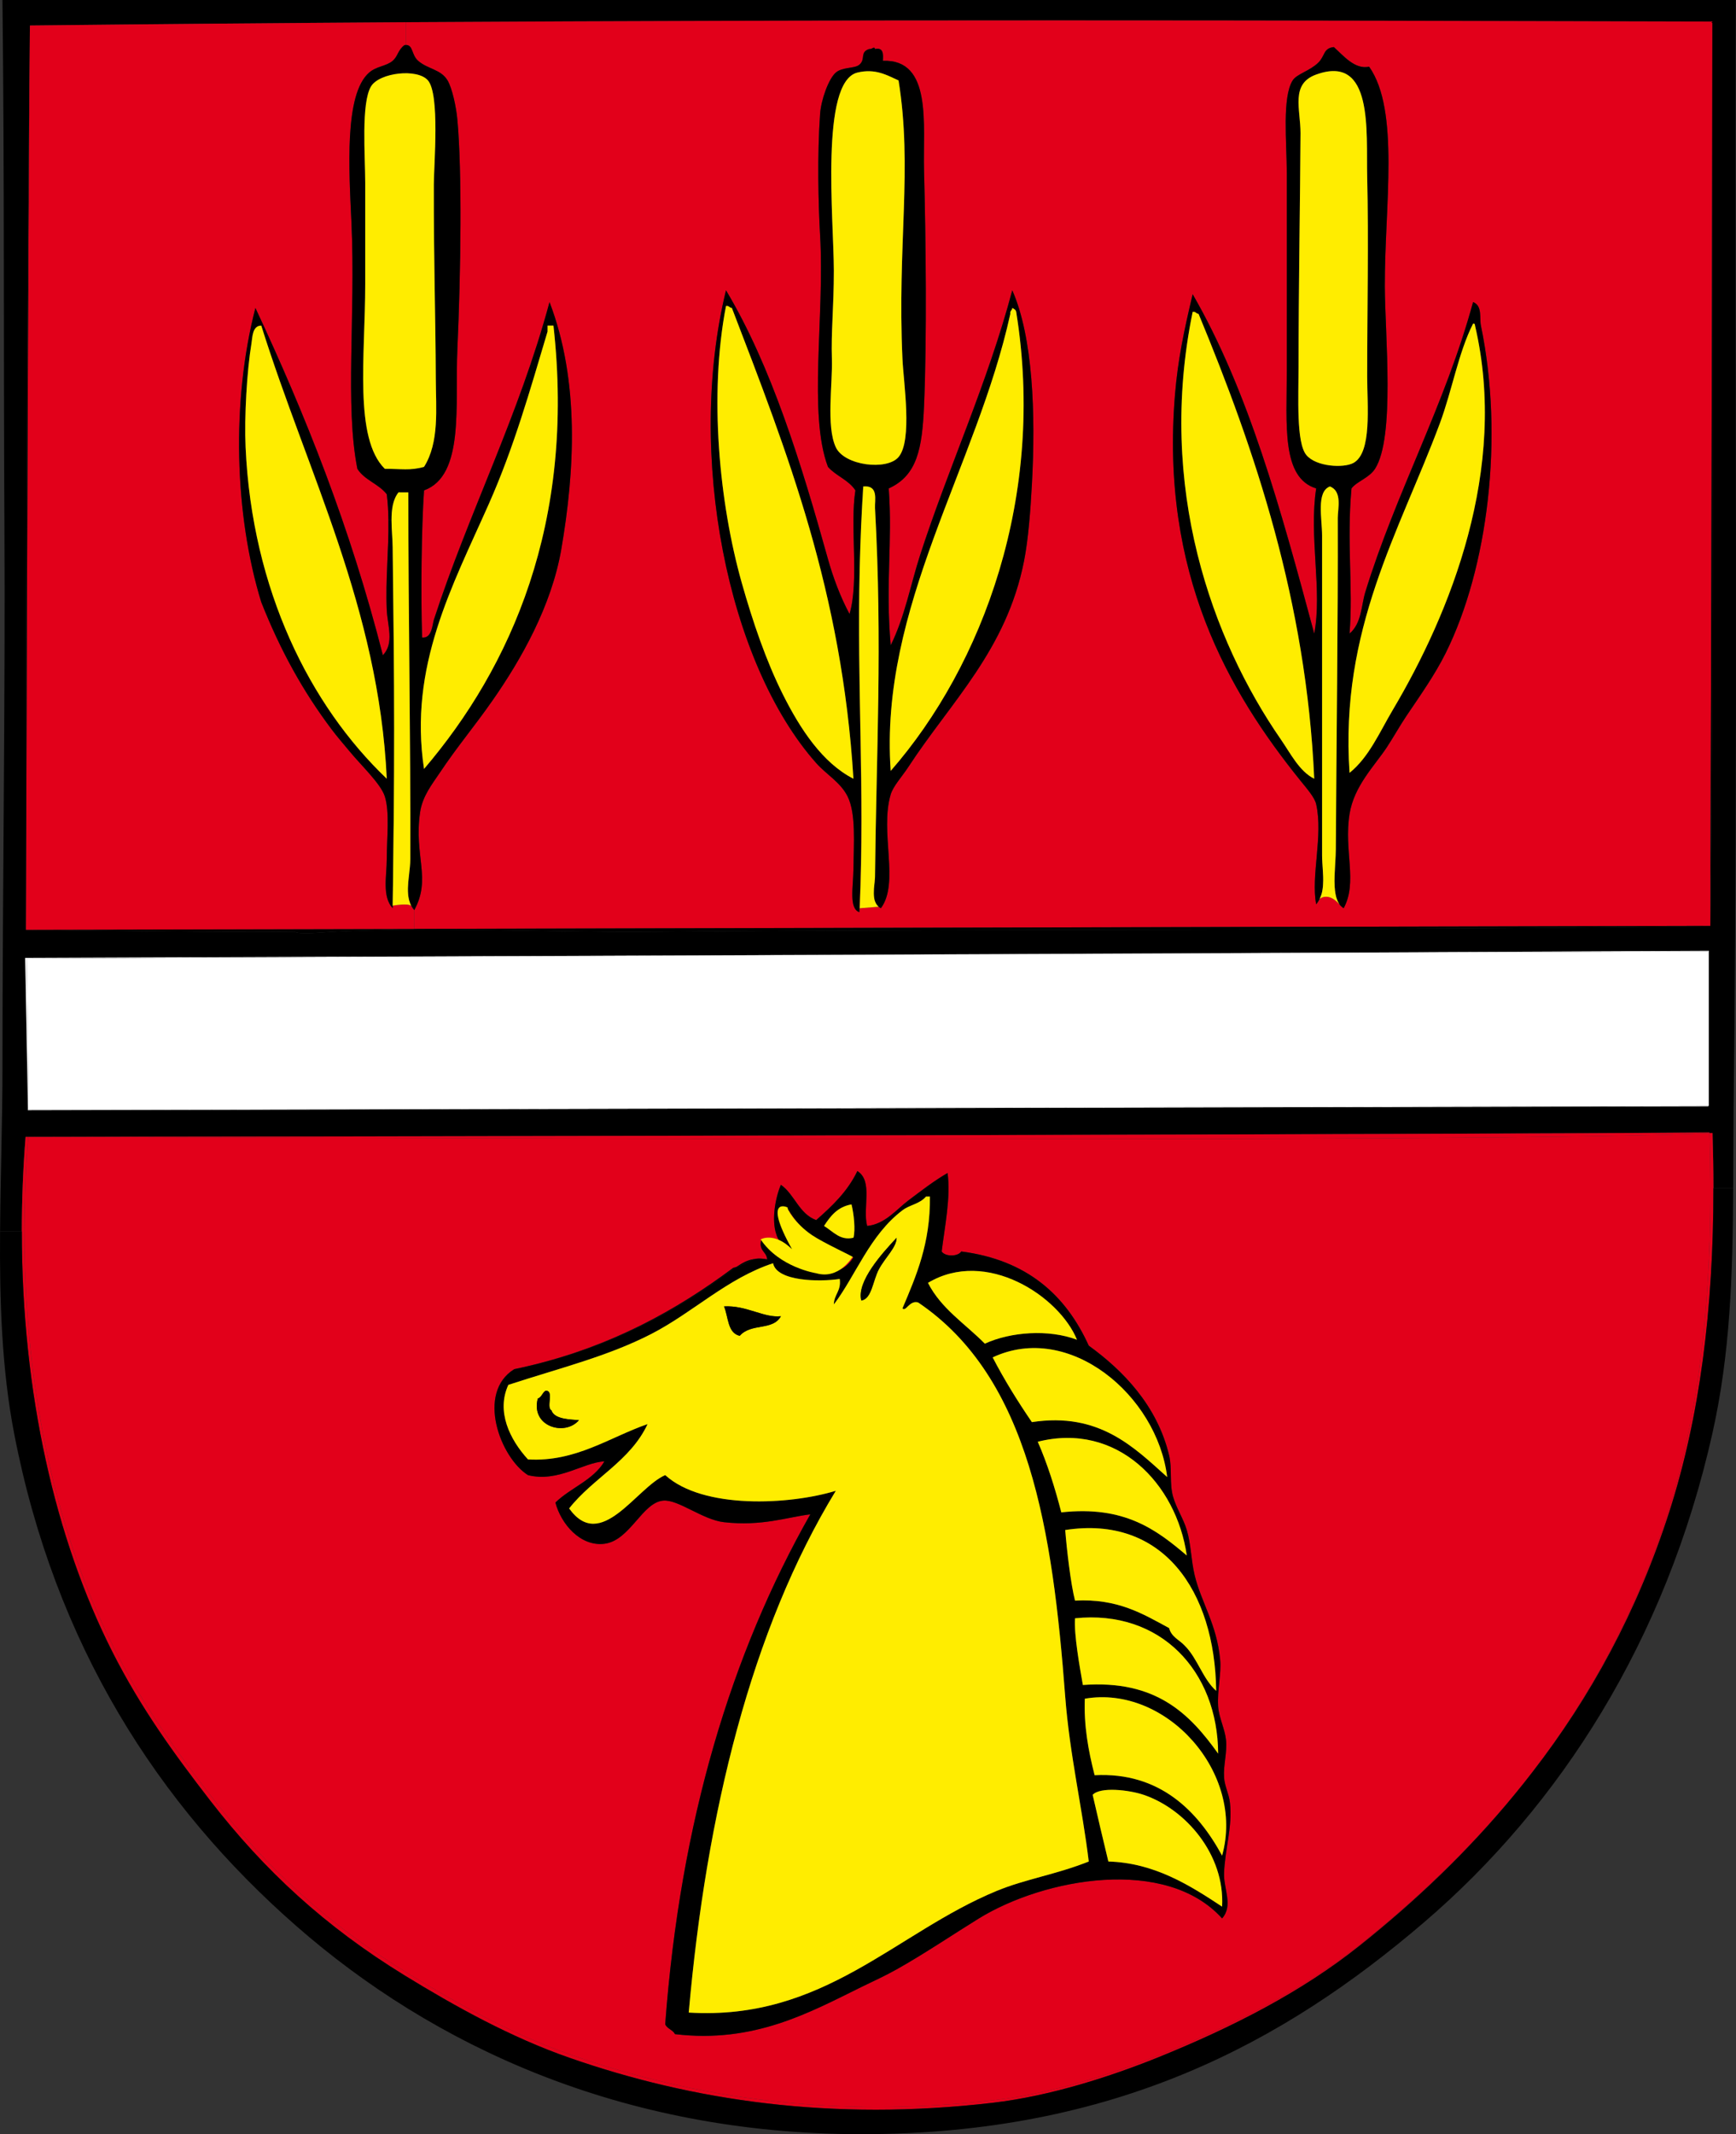
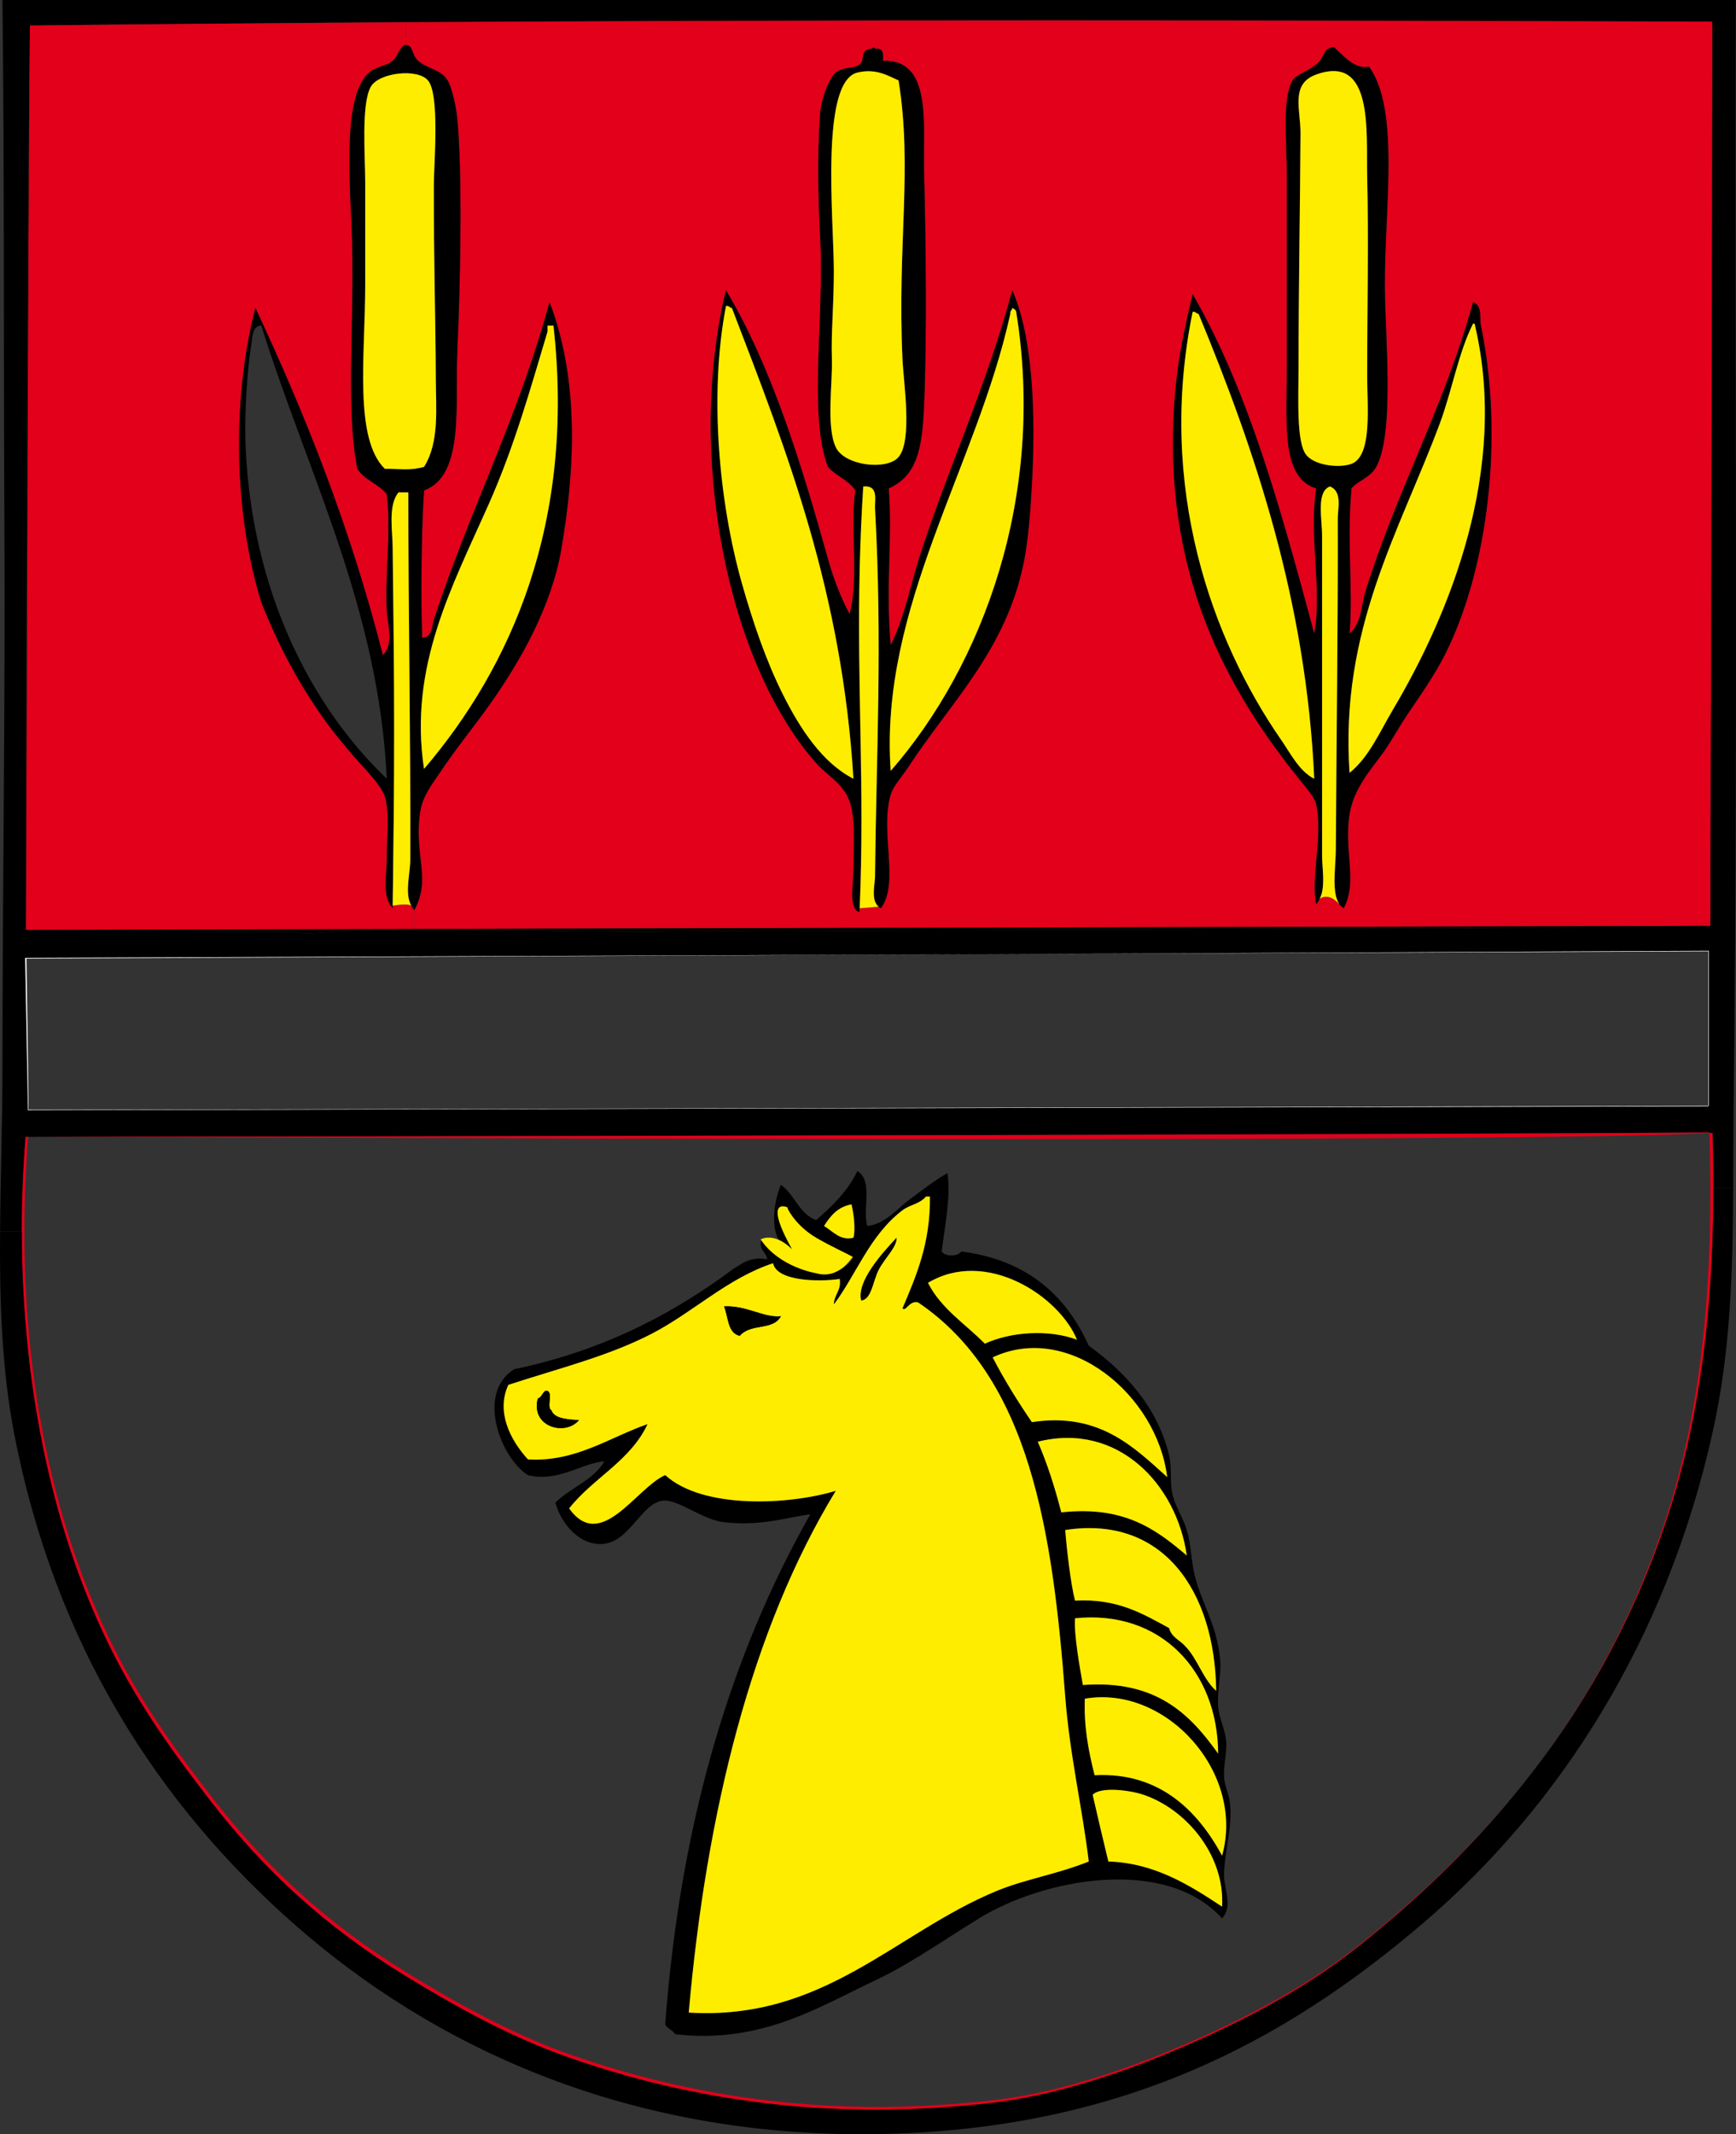
<svg xmlns="http://www.w3.org/2000/svg" version="1.1" id="Ebene_1" x="0px" y="0px" width="424.967px" height="522.243px" viewBox="-105.988 -130.312 424.967 522.243" enable-background="new -105.988 -130.312 424.967 522.243" xml:space="preserve">
  <rect x="-105.988" y="-130.312" width="424.967" height="522.243" fill="#333333" stroke="none" />
  <g id="Ebene_1_1_">
    <g>
      <g id="XMLID_1_">
        <g>
          <path d="M312.695,96.25c0.879-68.319,0.48-152.04,0.48-221.279c-107.543-0.32-214.822-0.48-319.822,0.159      c-30.9,0.2-61.58,0.461-92.02,0.801c-0.021,2.279-0.041,4.58-0.061,6.88c-0.02,2.44-0.041,4.88-0.061,7.319      c-0.58,67.301-1.08,140.641-0.84,207.08c16.5,0.2,50.84,0.7,65.76,0.48c1.18,0.76,6.461,0.16,9.6,0      c24.861-1.34,53.4,0.24,78.24,0C140.874,96.89,229.675,97.53,312.695,96.25z M-105.966,170.99      c0.08-13.363,0.58-26.762,0.58-39.702c0-43.939,0.721-91.02,0.48-132.96c-0.24-43.06,0.02-84.04-0.48-128.64      c141.439,0,282.879,0,424.32,0c-0.24,90.66,0.5,185.22-0.48,265.438c-0.121,8.84-0.1,17.26-0.16,25.34l-4.84-0.039      c0-4.422-0.08-8.922-0.221-13.5c-0.238,0.02-0.5,0.02-0.76,0.039c0-0.059,0-0.102,0-0.16      c-48.439,0.461-365.52,1.08-411.439,1.08c-0.039,0-0.08,0-0.119,0c-0.221,0-0.441,0-0.641,0      c-0.619,7.84-0.92,15.561-0.92,23.123L-105.966,170.99z M312.333,102.35l-179.139,0.84l-233.02,0.9l0.68,37.278l411.359-0.957      v-0.141c0.08,0,0.121,0,0.121,0V102.35H312.333z" />
          <path fill="#FFFFFF" d="M312.212,140.41l-411.359,0.959l-0.68-37.278l233.02-0.9l-232.699,1.08c0,0,0.58,36.8,0.479,36.958      c-0.119,0.141,403.203-0.941,411.24-0.957V140.41z" />
-           <path fill="#FFFFFF" d="M312.212,140.271c-8.039,0.02-411.359,1.098-411.24,0.957c0.102-0.158-0.479-36.958-0.479-36.958      l232.699-1.08l179.02-0.7V140.271z" />
          <path fill="#FFFFFF" d="M133.195,103.19l179.139-0.84v37.921c0,0-0.041,0-0.121,0V102.49L133.195,103.19z" />
          <path fill="#E2001A" d="M313.454,160.431c0,29.797-3.34,55.898-10.779,79.139c-7.863,24.5-19.32,45.439-33.5,63.717      c13.92-18.117,25.199-38.84,32.957-63.039c8.521-26.641,11.461-57.861,10.34-93.281c0.26-0.02,0.521-0.02,0.76-0.039      C313.374,151.509,313.454,156.009,313.454,160.431z" />
-           <path fill="#E2001A" d="M-98.966,147.89c43.279,0,360.08,1.701,411.439-0.92c1.123,35.42-1.818,66.641-10.34,93.281      c-7.76,24.199-19.039,44.922-32.957,63.039c-1.461,1.902-2.961,3.783-4.48,5.623c-11.121,13.42-23.721,25.377-37.381,36.26      c-14.059,11.199-30.92,19.879-49.439,27.359c-11.18,4.5-26.02,9.381-40.32,11.043c-39.379,4.58-73.5-0.5-103.68-11.043      c-14.219-4.957-27.84-12.5-40.32-20.16c-19.34-11.877-34.24-25.578-47.52-42.717c-8.82-11.4-17-22.639-24-36.479      c-16.5-32.623-24.98-76.223-21.119-125.283C-99.046,147.89-99.005,147.89-98.966,147.89z M84.433,172.669      c0.279,0.58,0.641,1.08,1.1,1.52c0.121,0.102,0.24,0.221,0.359,0.301c0.24,0.199,0.5,0.359,0.801,0.5      c0.16,0.102,0.34,0.16,0.52,0.219c0.18,0.078,0.381,0.141,0.58,0.18c0.08,0.021,0.18,0.043,0.26,0.059      c-0.16-3.297-2.898-7.16-0.959-9.598c3.4,5.68,9.561,10.219,15.84,11.52c-5.16,8.52-19.301,0.918-22.561-4.32      c-0.039,0.18-0.08,0.361-0.1,0.521c-0.08,0.479-0.061,0.861,0.02,1.18c0.24,1.041,1.061,1.5,1.381,2.439      c0.08,0.201,0.119,0.422,0.139,0.66c-0.139-0.02-0.279-0.041-0.398-0.059c-0.221-0.041-0.4-0.061-0.602-0.082      c-0.699-0.078-1.238-0.078-1.699,0c-0.02-0.02-0.061,0-0.1,0.021c-2.02,0.201-3.359,1.102-4.68,1.943      c-0.24,0.098-0.521,0.18-0.82,0.258c-14,10.459-29.9,19.16-49.621,23.9c-1.318,0.32-2.639,0.619-4,0.898      c-9.34,5.799-3.42,21.639,3.361,25.922c7.379,1.861,13.539-3.123,18.719-3.361c-2.74,4.621-8.279,6.439-12,10.078      c1.381,5.223,6.102,10.82,12,10.082c6.281-0.781,9.24-10.121,14.4-10.561c3.68-0.318,9.641,4.701,14.881,5.283      c9.32,1.039,15.4-1.223,21.119-1.922c-19.34,34.102-31.82,75.059-35.52,124.799c0.5,1.102,1.859,1.34,2.4,2.4      c19.359,2.32,33.059-5.359,45.6-11.52c3.6-1.762,5.5-2.582,8.641-4.32c6.719-3.762,14.379-8.922,20.16-12.48      c16.121-9.9,45.781-15.24,59.521,0c2.779-3.121,0.34-7.32,0.479-11.039c0.238-6.203,2.1-11.32,1.441-17.283      c-0.24-2.182-1.301-4-1.441-6.238c-0.182-3.021,0.799-6.08,0.479-9.123c-0.279-2.699-1.74-5.457-1.92-8.16      c-0.26-4.18,0.82-7.957,0.48-11.52c-0.801-8.6-4.68-14.078-6.24-20.641c-0.9-3.797-0.859-7.457-1.92-11.039      c-0.82-2.76-2.561-5.34-3.359-8.16c-0.922-3.238-0.203-6.84-0.961-10.078c-2.92-12.262-11.34-20.84-19.68-26.883      c-5.641-12.438-15.18-20.977-31.201-23.039c-0.84,1.299-3.959,1.299-4.799,0c0.719-5.918,2.26-13.301,1.439-19.201      c-3.479,2.021-6.479,4.381-9.6,6.721c-2.9,2.18-5.66,5.779-10.08,6.238c-1.18-4.359,1.52-11-2.4-13.439      c-2.379,4.979-6.16,8.559-10.08,12c-4.219-1.541-5.26-6.26-8.639-8.639c-1.32,3.059-2.381,8.559-1.08,12.238      C84.195,172.13,84.312,172.41,84.433,172.669z" />
          <path fill="#E2001A" d="M312.472,146.81c0,0.059,0,0.102,0,0.16c-51.359,2.621-368.16,0.92-411.439,0.92      C-53.046,147.89,264.034,147.271,312.472,146.81z" />
          <path fill="#E2001A" d="M-6.987,353.05c-19.34-11.877-34.24-25.58-47.52-42.719c-8.82-11.4-17-22.639-24-36.479      c-13.861-27.402-22.141-63.043-22.141-102.84c0-7.563,0.301-15.283,0.92-23.123c0.199,0,0.42,0,0.641,0      c-3.861,49.061,4.619,92.66,21.119,125.283c7,13.84,15.18,25.078,24,36.479c13.279,17.139,28.18,30.84,47.52,42.717      c12.48,7.66,26.102,15.203,40.32,20.16c30.18,10.543,64.301,15.623,103.68,11.043c14.301-1.66,29.141-6.543,40.32-11.043      c18.52-7.479,35.379-16.16,49.439-27.359c13.66-10.879,26.262-22.84,37.381-36.26c-11.24,13.701-24.02,25.861-37.92,36.939      c-14.061,11.201-30.92,19.879-49.441,27.359c-11.182,4.5-26.021,9.383-40.318,11.043c-39.381,4.58-73.5-0.5-103.68-11.043      C19.115,368.25,5.495,360.708-6.987,353.05z" />
          <path d="M-100.647,171.009c0,39.799,8.279,75.441,22.141,102.84c7,13.84,15.18,25.082,24,36.48      c13.279,17.139,28.18,30.84,47.52,42.719c12.48,7.66,26.1,15.201,40.32,20.16c30.18,10.541,64.299,15.621,103.68,11.041      c14.297-1.658,29.137-6.541,40.318-11.041c18.521-7.48,35.379-16.16,49.441-27.359c13.9-11.082,26.68-23.242,37.92-36.941      c1.52-1.84,3.02-3.719,4.48-5.621c14.18-18.281,25.637-39.219,33.5-63.719c7.439-23.24,10.779-49.342,10.779-79.141l4.84,0.041      c-0.119,21.283-0.699,40.459-5.119,60.102c-11.342,50.479-37.203,90.959-70.561,119.521      c-34.381,29.438-75.621,51.84-137.76,51.84c-58.859,0-105.08-21.861-138.24-50.881c-33.881-29.619-59.141-68.92-69.119-120.479      c-3.061-15.781-3.602-32.641-3.461-49.58L-100.647,171.009z" />
          <path fill="#E2001A" d="M312.695,96.25l-317.26,0.74l-0.02-4.58c4.26-7.76-0.141-13.26,1.439-24      c0.58-3.899,2.959-6.859,4.801-9.6c4.398-6.58,8.379-11.2,12.959-17.76c6.939-9.94,14.4-23.04,16.801-36.96      c3.279-19.061,4.539-41.08-2.881-60.48c-7.48,27.8-19.76,51.48-28.32,77.76c-0.34,1.061-0.439,4.62-2.879,4.32      c-0.32-10.82-0.16-26.7,0.479-36c9.98-3.62,7.541-20.9,8.16-34.561c0.861-18.899,1.16-43.68,0-56.159      c-0.279-3.061-1.238-7.62-2.398-9.601c-1.621-2.74-4.881-2.76-7.201-4.8c-1.66-1.44-1.199-3.88-2.98-3.88l-0.039-5.561      c105-0.64,212.279-0.479,319.822-0.159C313.175-55.791,312.695,96.25,312.695,96.25z M216.212-10.791      c-1.82,11.761,1.541,25.04-0.48,35.521c-8.26-30.68-16.119-59.42-29.76-83.04c-2.119,8.92-3.619,16.02-4.318,24.48      c-3.66,43.96,13.219,72.88,30.719,94.56c1.68,2.08,3.48,4.12,3.84,5.76c1.74,7.681-1.32,17.48,0,24.48      c0.34-0.4,0.6-0.82,0.82-1.28c0,0,0,0,0.02-0.02c0.26-0.221,2.24-1.721,4.961,1.439c0.02,0.04,0.059,0.08,0.1,0.12      c0.08,0.1,0.18,0.2,0.279,0.28c0.16,0.18,0.34,0.3,0.543,0.42c3.479-6.38,0-14.061,1.439-23.04c1.1-6.86,6.08-11.74,9.121-16.32      c1.719-2.62,3.16-5.24,4.799-7.68c3.24-4.82,6.939-10,9.6-15.36c10.361-20.78,14.32-52.78,8.641-80.16      c-0.379-1.819,0.42-4.88-1.92-5.76c-6.801,25.04-18.939,46.72-26.4,71.04c-0.98,3.22-0.84,7.54-3.84,10.08      c0.92-11.32-0.74-22.18,0.48-35.521c1.26-1.699,4.299-2.539,5.76-4.8c4.939-7.68,2.439-32.76,2.4-44.64      c-0.061-19.66,3.717-43.021-3.84-53.76c-3.543,0.76-6.342-2.761-8.641-4.801c-2.641,0.28-2.1,2.16-3.84,3.841      c-2.121,2.04-5.24,2.739-6.24,4.319c-2.6,4.101-1.459,15.08-1.439,22.561c0.02,15.3,0,31.12,0,48.479      C209.015-26.37,207.654-13.41,216.212-10.791z M104.374,92.79c1.32-30.119-0.639-54.279,0.1-84.3      c-0.719,29.76,1.262,53.62,0,83.46l4.623-0.38c0.02,0.021,0.059,0.04,0.08,0.061c0.137,0.119,0.318,0.22,0.479,0.3      c4.621-6.24-0.342-18.62,2.398-27.84c0.602-2.021,2.76-4.341,4.32-6.721c10.42-15.96,24.02-28.62,28.32-50.399      c1.041-5.24,1.58-12.4,1.92-18.721c0.959-17.399,0.24-36.12-4.801-47.52c-6.078,22.86-15.637,43.38-22.559,64.8      c-2.361,7.3-3.701,14.96-7.201,22.08c-1.318-15.12,0.48-25.1-0.479-38.4c6.979-3.159,8.18-9.76,8.639-20.159      c0.721-16.38,0.441-41.24,0-57.601c-0.299-11.26,2.1-27.34-10.08-26.88c0.121-1.72,0.121-3.319-1.92-2.88      c-0.199-0.82-0.619,0.1-1.439,0c-2.359,0.76-0.779,2.5-2.4,3.84c-1.16,0.98-4.139,0.521-5.76,1.92      c-1.779,1.54-3.6,6.7-3.84,10.08c-0.721,10-0.439,22.141,0,29.76c1.141,19.881-2.961,43.7,1.92,56.641      c1.939,2.22,5.1,3.22,6.721,5.76c-1.4,8.72,0.979,22.16-1.441,30.24c-2.199-4.08-4.02-8.92-5.279-13.44      c-6.52-23.34-13.82-47.16-24.959-65.76c-9.801,40.2,0.398,91.26,22.078,115.68c2.48,2.8,5.941,4.681,7.682,8.16      c2.1,4.2,1.5,11.5,1.439,17.76c-0.041,4.36-1.16,9.681,1.439,10.561C104.374,92.85,104.374,92.83,104.374,92.79z" />
          <path d="M312.695,96.25c-83.02,1.28-171.82,0.641-258.721,1.44c-24.84,0.24-53.379-1.34-78.238,0      c-3.141,0.16-8.422,0.76-9.602,0c-14.92,0.22-49.26-0.28-65.76-0.48l95.061-0.22L312.695,96.25z" />
          <path fill="#E2001A" d="M-18.505-15.59c1.719,2.761,5.26,3.7,7.199,6.24c0.26,2.08,0.381,4.18,0.4,6.32      c0.119,7.16-0.74,14.58-0.4,22c0.16,3.68,1.9,8.16-0.961,11.04c-7.979-31.32-19.02-58.96-31.199-84.96      c-5.92,22.88-5.119,50.76,1.439,72c4.641,11.72,10.201,21.819,17.281,31.199c1.32,1.761,2.74,3.36,4.32,5.28      c2.699,3.3,7.658,7.94,8.639,11.04c1.24,3.92,0.48,10.2,0.48,15.36c0,4.06-1.199,9.1,1.439,12c0-0.2,0-0.42,0-0.62      c0,0,3.721-0.68,4.561,0.04c0.02,0,0.02,0.02,0.02,0.02c0.16,0.32,0.361,0.62,0.621,0.92c0.02,0.04,0.039,0.08,0.08,0.12      l0.02,4.58l-95.061,0.22c0,0,0.301-132.02,0.84-207.08c0.02-2.5,0.041-4.939,0.061-7.319c0.02-2.36,0.039-4.66,0.061-6.88      c30.439-0.34,61.119-0.601,92.02-0.801l0.039,5.561c-0.119,0-0.238,0.02-0.379,0.04c-1.641,1.24-1.561,2.7-2.881,3.84      c-1.559,1.34-3.92,1.28-5.76,2.88c-6.119,5.32-4.92,23.76-4.32,36.96C-18.925-53.09-21.585-31.13-18.505-15.59z" />
          <path d="M-98.788-109.871c0.02-2.439,0.041-4.879,0.061-7.319C-98.745-114.81-98.768-112.371-98.788-109.871z" />
          <path d="M-99.626,97.209c-0.24-66.439,0.26-139.779,0.84-207.08C-99.327-34.81-99.626,97.209-99.626,97.209z" />
          <path d="M-98.665-124.07c-0.021,2.22-0.041,4.52-0.061,6.88C-98.706-119.49-98.688-121.791-98.665-124.07z" />
          <path d="M-6.085,88.43c0.02,0.359,0.08,0.7,0.139,1.02C-6.028,89.11-6.067,88.77-6.085,88.43z" />
          <path fill="#E2001A" d="M108.052,86.11c-0.02,0.34-0.059,0.68-0.1,1.04C107.995,86.79,108.034,86.45,108.052,86.11z" />
          <path d="M-9.844,89.87c0,0.48,0,0.94-0.021,1.42C-9.868,90.81-9.844,90.33-9.844,89.87z" />
          <path fill="#E2001A" d="M104.534,6.25c-0.02,0.74-0.039,1.5-0.061,2.24C104.472,7.75,104.495,7.01,104.534,6.25z" />
          <path d="M-9.805,87.05c0-0.301,0-0.58,0.02-0.86C-9.788,86.47-9.805,86.77-9.805,87.05z" />
          <path fill="#E2001A" d="M220.855,81.209c0.039-0.739,0.08-1.46,0.119-2.159C220.935,79.75,220.892,80.47,220.855,81.209z" />
          <path fill="#E2001A" d="M104.632,3.07c0.1-3.12,0.24-6.3,0.42-9.56C104.874-3.23,104.732-0.03,104.632,3.07z" />
          <path d="M80.812,177.708c0.201,0.021,0.381,0.043,0.602,0.082C81.212,177.75,81.013,177.73,80.812,177.708z" />
          <path d="M-9.745,82.09c0,0.819-0.02,1.619-0.02,2.46C-9.768,83.709-9.745,82.89-9.745,82.09z" />
          <path d="M-11.305,60.25C-13.264,18.51-30.665-14.41-42.026-50.63c-2.219,0-2.16,2.9-2.398,4.32      c-1.121,6.74-1.781,17.96-1.441,25.44C-44.288,14.07-30.108,42.31-11.305,60.25z M-9.626,25.45c0,0.5,0,0.98,0.02,1.48      c0.121,14.939,0.141,26.88,0,43.6c-0.02,0.76-0.02,1.561-0.039,2.34c-0.02,2.92-0.061,5.98-0.1,9.221      c0,0.8-0.02,1.619-0.02,2.46c0,0.54-0.021,1.08-0.021,1.64c-0.02,0.28-0.02,0.56-0.02,0.86c0,0.1,0,0.18,0,0.279      c-0.02,0.38-0.02,0.78-0.02,1.2c0,0.44,0,0.9-0.02,1.34c0,0.46-0.021,0.94-0.021,1.42v0.021c0,0.2,0,0.42,0,0.62      c-2.639-2.9-1.439-7.94-1.439-12c0-5.16,0.76-11.44-0.48-15.36c-0.979-3.1-5.939-7.74-8.639-11.04c-1.58-1.92-3-3.52-4.32-5.28      c-7.08-9.38-12.641-19.479-17.281-31.199c-6.559-21.24-7.359-49.12-1.439-72c12.18,26,23.221,53.64,31.201,84.96      c2.859-2.88,1.119-7.36,0.959-11.04c-0.34-7.42,0.52-14.84,0.4-22h0.76c0,2.279,0.26,4.66,0.279,6.64      C-9.768,11.89-9.688,18.97-9.626,25.45z" />
          <path d="M246.454-26.63c-9.939,26.62-24.48,50.28-22.08,85.44c4.74-3.8,7.361-9.96,10.561-15.36      c14.1-23.76,28.359-58.96,20.16-94.08c-0.021-0.3-0.08-0.56-0.48-0.479C251.034-44.05,249.472-34.73,246.454-26.63z       M216.212-112.07c-6.359,2.3-3.82,8.439-3.84,14.399c-0.08,15.561-0.48,38.601-0.48,57.12c0,7.5-0.6,18.58,1.92,21.601      c2.381,2.859,9.102,3.239,11.521,1.92c4.58-2.521,3.361-14,3.361-21.12c0-16.42,0.379-33.061,0-48.96      C228.435-98.17,230.275-117.17,216.212-112.07z M181.654-33.83c0.701-8.461,2.201-15.561,4.318-24.48      c13.641,23.62,21.5,52.36,29.76,83.04c2.021-10.48-1.34-23.76,0.48-35.521c-8.559-2.619-7.199-15.579-7.199-28.8      c0-17.359,0.02-33.18,0-48.479c-0.021-7.48-1.16-18.46,1.439-22.561c1-1.58,4.121-2.279,6.24-4.319      c1.74-1.681,1.199-3.561,3.84-3.841c2.299,2.041,5.1,5.561,8.641,4.801c7.557,10.74,3.779,34.1,3.84,53.76      c0.039,11.88,2.539,36.96-2.4,44.64c-1.459,2.261-4.5,3.101-5.76,4.8c-1.221,13.341,0.439,24.2-0.48,35.521      c3-2.54,2.859-6.86,3.84-10.08c7.461-24.32,19.6-46,26.4-71.04c2.34,0.88,1.541,3.94,1.92,5.76      c5.68,27.38,1.719,59.38-8.641,80.16c-2.66,5.36-6.359,10.54-9.6,15.36c-1.639,2.439-3.08,5.06-4.799,7.68      c-3.041,4.58-8.021,9.46-9.121,16.32c-1.439,8.979,2.041,16.66-1.439,23.04c-0.203-0.12-0.381-0.26-0.543-0.42      c-0.1-0.08-0.199-0.181-0.279-0.28c-0.041-0.04-0.08-0.08-0.1-0.12c-0.102-0.12-0.203-0.26-0.283-0.42      c-0.238-0.38-0.42-0.82-0.557-1.3c-0.061-0.181-0.102-0.36-0.141-0.561c-0.041-0.079-0.041-0.18-0.061-0.26      c-0.059-0.24-0.1-0.479-0.119-0.74c-0.043-0.18-0.061-0.38-0.061-0.579c-0.041-0.2-0.061-0.421-0.061-0.641      c-0.1-1.7,0.021-3.58,0.123-5.4c0.039-0.739,0.08-1.459,0.119-2.159c0.021-0.521,0.043-1.04,0.043-1.521      c0.139-25.02,0.559-56.74,0.479-81.12c0-2.22,1.16-6.5-1.92-7.68c-3.398,1.26-1.922,7.88-1.922,12c0,27.479,0,48.2,0,78.24      c0,2.26,0.381,4.72,0.24,7.02c0,0.22-0.02,0.44-0.039,0.641c-0.043,0.42-0.102,0.819-0.18,1.22      c-0.023,0.06-0.023,0.12-0.043,0.18c-0.059,0.28-0.139,0.54-0.24,0.82c-0.039,0.1-0.08,0.2-0.119,0.3      c-0.061,0.18-0.141,0.36-0.221,0.521c-0.02,0.02-0.02,0.02-0.02,0.02c-0.221,0.46-0.48,0.88-0.82,1.28      c-1.32-7,1.74-16.8,0-24.48c-0.359-1.64-2.16-3.68-3.84-5.76C194.874,39.05,177.993,10.13,181.654-33.83z M185.972-53.99      c-8.818,42.92,4.74,80.26,21.602,104.64c2.379,3.44,4.521,7.8,8.158,9.6c-1.957-43.479-14.539-80.5-28.318-113.76      C186.794-53.53,186.753-54.13,185.972-53.99z" />
          <path fill="#E2001A" d="M108.775,91.25c-0.1-0.119-0.201-0.26-0.281-0.399C108.573,90.99,108.675,91.13,108.775,91.25z" />
          <path fill="#E2001A" d="M-9.608,26.93c-0.02-0.5-0.02-0.98-0.02-1.48C-9.626,25.95-9.608,26.45-9.608,26.93z" />
          <path d="M102.933,60.25c-2.84-45.8-16.08-79.579-29.76-115.199c-0.621-0.021-0.66-0.62-1.441-0.48      c-4.219,21.82-1.619,48.3,3.842,67.68c2.738,9.681,6,19.221,10.08,27.36C89.892,48.07,95.353,56.39,102.933,60.25z       M141.333-53.51c-8.201,37.42-32.121,71.78-29.281,111.84c22.623-25.899,37.98-67.38,30.721-112.319      c-0.1-0.54-0.543-0.74-0.961-0.96C141.794-54.33,141.195-54.291,141.333-53.51z M113.972-110.63c-2.797-1.26-5.68-3-10.08-1.92      c-9.18,2.26-5.779,35.98-5.76,48.48c0,8.899-0.699,14.979-0.479,21.6c0.199,6.04-1.441,16.46,0.959,21.601      c2.119,4.54,12.541,5.739,15.359,2.399c3.461-4.08,1.221-18.22,0.961-24C113.632-70.59,117.454-89.05,113.972-110.63z       M119.253,5.53c6.922-21.42,16.479-41.939,22.559-64.8c5.043,11.399,5.762,30.12,4.801,47.52      c-0.34,6.32-0.881,13.48-1.92,18.721c-4.301,21.779-17.9,34.439-28.32,50.399c-1.561,2.38-3.719,4.7-4.32,6.721      c-2.74,9.22,2.221,21.6-2.398,27.84c-0.182-0.08-0.342-0.181-0.479-0.3c-0.021-0.021-0.061-0.04-0.08-0.061      c-0.123-0.1-0.221-0.22-0.32-0.32c-0.1-0.119-0.201-0.26-0.281-0.399c-0.182-0.3-0.299-0.62-0.4-0.96      c-0.041-0.181-0.08-0.34-0.1-0.54c-0.102-0.7-0.08-1.46-0.041-2.2c0.041-0.36,0.08-0.7,0.1-1.04      c0.021-0.18,0.041-0.34,0.061-0.5c0.041-0.34,0.08-0.66,0.08-0.939c0.02-0.141,0.02-0.28,0.02-0.421      c0.32-31.06,1.84-56.439,0-90.239c-0.1-1.96,0.941-5.641-2.879-5.28c-0.021,0.16-0.021,0.34-0.021,0.5      c-0.02,0.04-0.02,0.08-0.02,0.1c-0.039,0.74-0.08,1.48-0.119,2.2c-0.061,0.66-0.08,1.32-0.121,1.98      c-0.18,3.26-0.32,6.439-0.42,9.56c-0.039,1.08-0.08,2.14-0.1,3.18c-0.039,0.761-0.061,1.5-0.061,2.24      c-0.74,30.021,1.221,54.181-0.1,84.3c0,0.04,0,0.061,0,0.101c-2.6-0.88-1.48-6.2-1.439-10.561      c0.061-6.26,0.66-13.56-1.439-17.76c-1.74-3.479-5.201-5.36-7.682-8.16C72.132,31.99,61.933-19.07,71.732-59.27      c11.141,18.6,18.441,42.42,24.961,65.76c1.26,4.521,3.08,9.36,5.279,13.44c2.42-8.08,0.041-21.521,1.441-30.24      c-1.621-2.54-4.781-3.54-6.721-5.76c-4.881-12.94-0.779-36.76-1.92-56.641c-0.439-7.619-0.721-19.76,0-29.76      c0.24-3.38,2.061-8.54,3.84-10.08c1.619-1.399,4.6-0.939,5.76-1.92c1.621-1.34,0.041-3.08,2.4-3.84c0.82,0.1,1.24-0.82,1.439,0      c2.041-0.439,2.041,1.16,1.92,2.88c12.18-0.46,9.781,15.62,10.08,26.88c0.441,16.36,0.721,41.221,0,57.601      c-0.459,10.399-1.66,17-8.639,20.159c0.959,13.301-0.842,23.28,0.479,38.4C115.552,20.49,116.892,12.83,119.253,5.53z" />
          <path fill="#E2001A" d="M217.632,88.03c0.021-0.06,0.021-0.12,0.043-0.18C217.654,87.91,217.632,87.97,217.632,88.03z" />
          <path fill="#E2001A" d="M105.312-10.77c-0.02,0.04-0.02,0.08-0.02,0.1C105.294-10.69,105.294-10.73,105.312-10.77z" />
          <path d="M0.212-85.19c0.02-5.08,1.5-21.98-1.439-25.44c-2.561-3-11.859-1.92-13.92,1.44c-2.48,4.04-1.439,17.18-1.439,23.52      c0,8.921,0,16.841,0,24.96c0,17.521-2.801,37.62,4.799,45.12c3.98-0.02,6.16,0.5,9.6-0.479c3.801-6.04,2.9-14.3,2.881-21.601      C0.632-53.67,0.173-65.61,0.212-85.19z M28.534-56.39c7.42,19.4,6.16,41.42,2.881,60.48c-2.4,13.92-9.861,27.02-16.801,36.96      c-4.58,6.56-8.561,11.18-12.959,17.76c-1.842,2.74-4.221,5.7-4.801,9.6c-1.58,10.74,2.82,16.24-1.439,24      c-0.041-0.04-0.061-0.08-0.08-0.12c-0.121-0.22,0.1-0.3-0.621-0.92c0,0,0-0.02-0.02-0.02c0-0.021-0.02-0.04-0.039-0.08      c-0.141-0.28-0.262-0.561-0.342-0.84c-0.119-0.32-0.199-0.641-0.26-0.98c-0.059-0.319-0.119-0.66-0.139-1.02      c-0.08-0.92-0.041-1.9,0.039-2.88c0.061-0.62,0.121-1.261,0.201-1.88c0.139-1.261,0.299-2.521,0.299-3.74      c0.1-29.24-0.5-61.08-0.48-89.76c-0.799,0-1.6,0-2.398,0c-1.4,1.72-1.721,4.199-1.721,6.8h-0.76      c-0.02-2.141-0.141-4.24-0.4-6.32c-1.939-2.54-5.48-3.479-7.199-6.24c-3.08-15.54-0.42-37.5-1.441-60      c-0.6-13.2-1.799-31.64,4.32-36.96c1.84-1.6,4.201-1.54,5.76-2.88c1.32-1.14,1.24-2.6,2.881-3.84      c0.141-0.021,0.26-0.04,0.379-0.04c1.781,0,1.32,2.439,2.98,3.88c2.32,2.04,5.58,2.06,7.201,4.8      c1.158,1.98,2.119,6.54,2.398,9.601c1.16,12.479,0.861,37.26,0,56.159c-0.619,13.66,1.82,30.94-8.16,34.561      c-0.639,9.3-0.799,25.18-0.479,36c2.439,0.3,2.539-3.26,2.879-4.32C8.773-4.91,21.052-28.59,28.534-56.39z M-2.188,57.85      C19.032,32.97,34.913-2.291,29.493-50.63c-0.48,0-0.961,0-1.441,0c0,0.48,0,0.96,0,1.44c-4.398,14.72-8.219,28.32-14.398,42.24      C4.773,13.07-6.005,32.77-2.188,57.85z" />
          <path d="M79.013,177.73c-1.34,0.221-1.98,1.08-4.68,1.943C75.656,178.83,76.995,177.931,79.013,177.73z" />
          <path d="M173.972,308.89c-3.539-1.201-10.619-2.021-12.479,0c1.26,5.459,2.521,10.92,3.84,16.318      c11.299,0.32,20,5.863,27.842,11.043C193.892,323.55,184.294,312.39,173.972,308.89z M159.095,282.009      c17.957-1.32,26.18,7.102,33.119,16.799c-0.1-20.201-14.1-35.299-35.039-33.119C156.892,269.63,158.312,277.55,159.095,282.009z       M159.573,285.369c-0.262,6.422,0.818,12.602,2.398,18.723c15.98-0.842,25.32,8.859,31.203,19.68      C198.855,303.451,179.454,281.931,159.573,285.369z M154.775,244.091c0.359,4.578,1.34,13.18,2.4,17.277      c10.479-0.559,16.6,3.242,23.039,6.723c0.541,2.18,2.541,2.898,3.84,4.318c3.123,3.119,4.381,8.1,7.68,11.041      C191.413,258.91,178.654,240.41,154.775,244.091z M184.534,250.33c-2.541-17.66-17.08-32.738-36.48-27.84      c2.34,5.34,4.182,11.18,5.76,17.281C169.275,238.07,177.095,244.009,184.534,250.33z M137.015,201.849      c2.898,5.582,6.16,10.801,9.6,15.84c16.459-2.52,24.98,6.141,33.121,13.441C177.275,211.13,155.732,193.05,137.015,201.849z       M121.175,183.611c3.238,6.359,9.158,10.041,13.92,14.879c6.318-2.898,15.6-3.58,22.559-0.961      C153.333,186.91,135.435,175.05,121.175,183.611z M102.933,172.57c0.52-1.943,0.1-5.861-0.48-8.16      c-3.4,0.6-5.16,2.84-6.721,5.279C98.034,171.091,99.712,173.349,102.933,172.57z M103.892,156.25      c3.92,2.439,1.221,9.08,2.4,13.439c4.42-0.459,7.18-4.059,10.08-6.238c3.121-2.34,6.121-4.701,9.6-6.721      c0.82,5.9-0.719,13.283-1.439,19.201c0.84,1.299,3.959,1.299,4.799,0c16.021,2.061,25.559,10.602,31.201,23.041      c8.34,6.041,16.76,14.623,19.68,26.881c0.76,3.238,0.041,6.84,0.961,10.078c0.797,2.82,2.539,5.4,3.359,8.16      c1.061,3.582,1.02,7.24,1.92,11.041c1.561,6.561,5.439,12.041,6.24,20.639c0.34,3.561-0.74,7.34-0.48,11.52      c0.18,2.703,1.641,5.461,1.92,8.16c0.32,3.043-0.66,6.102-0.479,9.123c0.139,2.238,1.201,4.059,1.441,6.238      c0.658,5.959-1.203,11.08-1.441,17.283c-0.139,3.717,2.299,7.918-0.479,11.039c-13.74-15.24-43.4-9.9-59.521,0      c-5.781,3.559-13.441,8.719-20.16,12.48c-3.139,1.738-5.041,2.559-8.641,4.32c-12.541,6.16-26.24,13.84-45.6,11.52      c-0.541-1.061-1.9-1.299-2.4-2.4c3.699-49.74,16.18-90.701,35.52-124.799c-5.719,0.699-11.799,2.959-21.119,1.922      c-5.24-0.582-11.201-5.602-14.881-5.283c-5.16,0.443-8.119,9.783-14.4,10.561c-5.898,0.738-10.619-4.859-12-10.082      c3.721-3.639,9.26-5.457,12-10.078c-5.18,0.238-11.34,5.219-18.719,3.361c-6.781-4.283-12.701-20.123-3.361-25.922      c1.361-0.279,2.682-0.578,4-0.896c19.721-4.703,35.621-13.203,49.621-23.641c0.279-0.16,0.561-0.34,0.82-0.52      c2.699-0.863,3.34-1.723,4.68-1.943c0.039-0.02,0.08-0.041,0.1-0.02c0.52-0.059,1.08-0.059,1.699,0      c0.201,0.02,0.4,0.041,0.602,0.08c0.119,0.02,0.26,0.043,0.398,0.059c-0.02-0.238-0.059-0.459-0.139-0.66      c-0.301-0.959-1.141-1.398-1.381-2.438c-0.08-0.32-0.1-0.703-0.02-1.182c0.02-0.158,0.061-0.342,0.1-0.521      c3.26,5.24,17.4,12.84,22.561,4.32c-6.279-1.299-12.439-5.84-15.84-11.52c-1.939,2.439,0.799,6.299,0.959,9.598      c-0.08-0.02-0.18-0.039-0.26-0.059c-0.199-0.039-0.4-0.1-0.58-0.18c-0.18-0.059-0.359-0.139-0.52-0.219      c-0.301-0.141-0.561-0.301-0.801-0.5c-0.119-0.078-0.238-0.201-0.359-0.301c-0.459-0.438-0.82-0.938-1.1-1.52      c-0.141-0.258-0.24-0.541-0.34-0.82c-1.301-3.68-0.24-9.18,1.08-12.238c3.379,2.379,4.42,7.1,8.639,8.641      C97.732,164.81,101.513,161.23,103.892,156.25z M62.615,362.169c33.1,2.02,50.561-19.52,75.359-29.76      c7.141-2.941,14.602-4.021,22.561-7.201c-1.52-12.762-4.68-26.219-5.76-40.32c-3.08-40.52-8.68-78.02-36-96.479      c-2.121-0.639-3.021,2.398-3.84,1.439c3.377-7.98,6.84-15.879,6.719-27.359c-0.32,0-0.639,0-0.959,0      c-1.6,1.859-3.941,1.979-5.76,3.359c-8.043,6.082-11.461,16.02-16.801,23.041c0.061-2.5,1.84-3.279,1.441-6.238      c-4.92,0.738-15.4,0.639-16.32-3.842c-11.201,3.682-19.561,12.021-29.76,17.281c-10.682,5.5-22.301,8.32-35.041,12.48      c-2.98,6.441,0.281,13.297,4.801,18.238c11.639,0.703,20.02-5.441,29.279-8.637c-4.221,9.057-13.359,13.199-19.199,20.637      c7.779,10.863,16.42-5.059,23.52-8.158c9.24,8.42,30.42,7.299,41.76,3.84C77.933,268.39,66.915,313.31,62.615,362.169z" />
          <path fill="#E2001A" d="M105.052-6.49c0.041-0.66,0.061-1.32,0.121-1.98C105.115-7.81,105.093-7.15,105.052-6.49z" />
          <path fill="#FFED00" d="M-6.028-9.83c-0.02,28.68,0.58,60.52,0.48,89.76c0,1.22-0.16,2.479-0.299,3.74      c-0.08,0.619-0.141,1.26-0.201,1.88c-0.08,0.979-0.119,1.96-0.039,2.88c0.02,0.34,0.059,0.68,0.139,1.02      c0.061,0.34,0.141,0.66,0.26,0.98c0.08,0.3,0.201,0.58,0.342,0.84c0.02,0.04,0.039,0.06,0.039,0.08      c-0.84-0.72-4.561-0.04-4.561-0.04V91.29c0.021-0.479,0.021-0.939,0.021-1.42c0.02-0.439,0.02-0.899,0.02-1.34      c0.02-0.399,0.02-0.8,0.02-1.2c0-0.1,0-0.18,0-0.279c0-0.28,0.02-0.58,0.02-0.86c0-0.56,0.02-1.1,0.02-1.64      c0-0.841,0.021-1.641,0.021-2.46c0.039-3.24,0.08-6.301,0.1-9.221c0.02-0.779,0.02-1.56,0.039-2.34      c0.141-16.72,0.121-28.66,0-43.6c0-0.48-0.02-0.98-0.02-1.48c-0.061-6.479-0.141-13.56-0.24-21.84      c-0.02-1.979-0.279-4.359-0.279-6.64c0-2.601,0.32-5.08,1.721-6.8C-7.626-9.83-6.827-9.83-6.028-9.83z" />
          <path d="M-9.805,87.33c0,0.4,0,0.801-0.02,1.2C-9.827,88.11-9.827,87.709-9.805,87.33z" />
          <path fill="#FFED00" d="M105.312-10.77c0-0.16,0-0.34,0.021-0.5c3.82-0.36,2.779,3.32,2.879,5.28c1.84,33.8,0.32,59.18,0,90.239      c0,0.141,0,0.28-0.02,0.421c-0.02,0.279-0.039,0.6-0.08,0.939c-0.02,0.16-0.039,0.32-0.061,0.5c-0.02,0.34-0.059,0.68-0.1,1.04      c-0.039,0.74-0.061,1.5,0.041,2.2c0.02,0.18,0.059,0.359,0.1,0.54c0.1,0.34,0.219,0.66,0.4,0.96      c0.08,0.14,0.182,0.28,0.281,0.399c0.1,0.101,0.199,0.221,0.32,0.32l-4.623,0.38c1.26-29.84-0.719-53.7,0-83.46      c0.021-0.74,0.041-1.5,0.061-2.24c0.02-1.04,0.061-2.1,0.1-3.18c0.1-3.1,0.24-6.3,0.42-9.56c0.041-0.66,0.061-1.32,0.121-1.98      c0.039-0.72,0.08-1.46,0.119-2.2C105.294-10.69,105.294-10.73,105.312-10.77z" />
          <path d="M-5.844,83.67c-0.08,0.619-0.141,1.26-0.201,1.88C-5.987,84.93-5.925,84.29-5.844,83.67z" />
          <path fill="#FFED00" d="M217.892,85.99c0.141-2.3-0.238-4.76-0.238-7.02c0-30.04,0-50.761,0-78.24c0-4.12-1.479-10.74,1.92-12      c3.08,1.18,1.92,5.46,1.92,7.68c0.08,24.38-0.34,56.101-0.479,81.12c0,0.48-0.021,1-0.043,1.521      c-0.039,0.699-0.08,1.42-0.119,2.159c-0.102,1.82-0.221,3.7-0.123,5.4c0.021,0.22,0.021,0.44,0.061,0.64      c0,0.2,0.02,0.4,0.061,0.58c0.02,0.261,0.059,0.5,0.119,0.74c0.021,0.08,0.021,0.18,0.061,0.26c0.02,0.2,0.08,0.38,0.141,0.561      c0.137,0.479,0.318,0.92,0.557,1.3c0.08,0.16,0.16,0.3,0.283,0.42c-2.721-3.16-4.703-1.66-4.961-1.439      c0.08-0.16,0.16-0.341,0.221-0.521c0.039-0.1,0.08-0.2,0.119-0.3c0.102-0.28,0.182-0.54,0.24-0.82c0-0.06,0.021-0.12,0.043-0.18      c0.078-0.4,0.137-0.8,0.18-1.22C217.874,86.41,217.892,86.209,217.892,85.99z" />
          <path d="M-9.608,70.53c-0.02,0.78-0.02,1.561-0.039,2.34C-9.626,72.09-9.626,71.29-9.608,70.53z" />
          <path d="M313.175-125.03c0,69.239,0.398,152.96-0.48,221.279C312.695,96.25,313.175-55.791,313.175-125.03z" />
          <path fill="#FFED00" d="M255.095-50.63c8.199,35.12-6.061,70.32-20.16,94.08c-3.203,5.4-5.82,11.561-10.561,15.36      c-2.4-35.16,12.141-58.82,22.08-85.44c3.02-8.1,4.58-17.42,8.16-24.479C255.015-51.19,255.073-50.93,255.095-50.63z" />
          <path fill="#FFED00" d="M228.695-87.11c0.379,15.899,0,32.54,0,48.96c0,7.12,1.219,18.6-3.361,21.12      c-2.42,1.319-9.139,0.939-11.521-1.92c-2.52-3.021-1.92-14.101-1.92-21.601c0-18.52,0.4-41.56,0.48-57.12      c0.02-5.96-2.52-12.1,3.84-14.399C230.275-117.17,228.435-98.17,228.695-87.11z" />
          <path fill="#E2001A" d="M222.392,91.51c0.16,0.16,0.34,0.3,0.543,0.42C222.732,91.81,222.552,91.69,222.392,91.51z" />
          <path d="M221.732,90.69c0.08,0.16,0.182,0.3,0.283,0.42C221.892,90.99,221.812,90.85,221.732,90.69z" />
          <path d="M221.034,88.83c0.041,0.2,0.08,0.38,0.141,0.561C221.115,89.209,221.052,89.03,221.034,88.83z" />
          <path d="M220.855,87.83c0.02,0.261,0.059,0.5,0.119,0.74C220.913,88.33,220.874,88.09,220.855,87.83z" />
          <path fill="#E2001A" d="M220.732,86.61c0,0.22,0.021,0.44,0.061,0.64C220.753,87.05,220.753,86.83,220.732,86.61z" />
          <path fill="#E2001A" d="M217.855,86.63c0.02-0.2,0.039-0.421,0.039-0.641C217.892,86.209,217.874,86.41,217.855,86.63z" />
          <path d="M217.275,89.15c0.039-0.1,0.08-0.2,0.119-0.3C217.355,88.95,217.312,89.05,217.275,89.15z" />
          <path fill="#FFED00" d="M215.732,60.25c-3.637-1.8-5.779-6.159-8.158-9.6c-16.861-24.38-30.42-61.72-21.602-104.64      c0.781-0.141,0.82,0.46,1.441,0.479C201.195-20.25,213.775,16.77,215.732,60.25z" />
          <path fill="#FFED00" d="M159.573,285.369c19.879-3.438,39.281,18.082,33.602,38.402c-5.881-10.82-15.221-20.521-31.203-19.68      C160.392,297.97,159.312,291.791,159.573,285.369z" />
          <path fill="#FFED00" d="M173.972,308.89c10.32,3.5,19.92,14.66,19.203,27.361c-7.842-5.18-16.543-10.719-27.842-11.043      c-1.318-5.398-2.58-10.859-3.84-16.318C163.355,306.869,170.435,307.689,173.972,308.89z" />
          <path fill="#FFED00" d="M191.732,283.451c-3.297-2.941-4.557-7.922-7.68-11.041c-1.299-1.42-3.299-2.139-3.84-4.318      c-6.439-3.48-12.559-7.283-23.039-6.723c-1.061-4.098-2.043-12.699-2.4-17.277C178.654,240.41,191.413,258.91,191.732,283.451z" />
          <path fill="#FFED00" d="M192.212,298.81c-6.939-9.699-15.16-18.121-33.119-16.797c-0.783-4.461-2.203-12.381-1.92-16.32      C178.115,263.509,192.115,278.611,192.212,298.81z" />
          <path fill="#FFED00" d="M184.534,250.33c-7.439-6.32-15.26-12.26-30.721-10.559c-1.578-6.102-3.42-11.941-5.76-17.281      C167.454,217.591,181.993,232.669,184.534,250.33z" />
          <path fill="#FFED00" d="M113.493,172.591c-3.42,3.658-9.838,10.68-8.641,15.34c2.6-0.402,2.779-4.82,4.322-7.682      C110.712,177.39,113.493,174.91,113.493,172.591z M154.775,284.89c1.08,14.102,4.24,27.561,5.76,40.318      c-7.959,3.182-15.42,4.262-22.561,7.203c-24.797,10.24-42.26,31.781-75.359,29.762c4.301-48.863,15.32-93.783,36-127.682      c-11.34,3.459-32.52,4.58-41.76-3.84c-7.1,3.1-15.74,19.021-23.52,8.158c5.84-7.441,14.979-11.58,19.199-20.637      c-9.26,3.199-17.641,9.34-29.279,8.637c-4.52-4.941-7.781-11.797-4.801-18.238c12.74-4.16,24.359-6.98,35.041-12.48      c10.199-5.26,18.559-13.6,29.76-17.281c0.92,4.48,11.4,4.58,16.32,3.842c0.398,2.959-1.381,3.738-1.441,6.238      c5.34-7.021,8.76-16.959,16.801-23.041c1.818-1.379,4.16-1.5,5.76-3.359c0.32,0,0.639,0,0.959,0      c0.121,11.479-3.342,19.379-6.719,27.359c0.818,0.959,1.719-2.078,3.84-1.439C146.095,206.869,151.695,244.369,154.775,284.89z       M85.173,191.771c-4.16,0.479-8.381-2.701-13.92-2.402c1.08,2.602,0.84,6.521,3.84,7.203      C77.915,193.369,83.212,195.39,85.173,191.771z M35.732,217.208c-1.398-0.158-6.039-0.057-6.719-2.398      c-1.4-0.68,0.76-4.92-1.439-4.797c-0.82,0.457-0.961,1.598-1.92,1.918C23.874,218.849,32.374,221.208,35.732,217.208z" />
          <path fill="#FFED00" d="M179.732,231.13c-8.137-7.299-16.658-15.957-33.119-13.441c-3.439-5.039-6.701-10.258-9.6-15.84      C155.732,193.05,177.275,211.13,179.732,231.13z" />
          <path fill="#FFED00" d="M157.654,197.529c-6.959-2.619-16.24-1.938-22.559,0.961c-4.762-4.84-10.682-8.521-13.92-14.879      C135.435,175.05,153.333,186.91,157.654,197.529z" />
          <path fill="#FFED00" d="M142.775-53.99c7.26,44.939-8.1,86.42-30.721,112.319c-2.84-40.06,21.08-74.42,29.281-111.84      c-0.139-0.78,0.459-0.819,0.479-1.439C142.232-54.73,142.675-54.53,142.775-53.99z" />
          <path fill="#FFED00" d="M113.972-110.63c3.48,21.58-0.34,40.04,0.961,68.16c0.26,5.78,2.5,19.92-0.961,24      c-2.818,3.34-13.24,2.141-15.359-2.399c-2.4-5.141-0.76-15.561-0.959-21.601c-0.221-6.62,0.479-12.7,0.479-21.6      c-0.02-12.5-3.42-46.221,5.76-48.48C108.294-113.63,111.175-111.89,113.972-110.63z" />
          <path fill="#E2001A" d="M109.175,91.63c0.137,0.119,0.297,0.22,0.479,0.3C109.493,91.85,109.312,91.75,109.175,91.63z" />
          <path d="M113.493,172.591c0,2.318-2.781,4.797-4.318,7.658c-1.543,2.861-1.721,7.279-4.322,7.682      C103.656,183.271,110.073,176.25,113.493,172.591z" />
          <path fill="#E2001A" d="M108.195,84.67c0,0.279-0.039,0.6-0.08,0.939C108.156,85.27,108.173,84.95,108.195,84.67z" />
          <path fill="#E2001A" d="M107.995,89.35c0.02,0.2,0.059,0.359,0.1,0.54C108.052,89.709,108.013,89.53,107.995,89.35z" />
          <path fill="#FFED00" d="M102.454,164.41c0.58,2.299,1,6.217,0.48,8.16c-3.221,0.779-4.9-1.479-7.199-2.881      C97.294,167.25,99.052,165.009,102.454,164.41z" />
          <path fill="#FFED00" d="M102.933,60.25c-7.58-3.859-13.041-12.18-17.279-20.64c-4.08-8.14-7.342-17.68-10.08-27.36      c-5.461-19.38-8.061-45.859-3.842-67.68c0.781-0.14,0.82,0.46,1.441,0.48C86.853-19.33,100.093,14.45,102.933,60.25z" />
          <path d="M86.695,174.99c0.16,0.08,0.34,0.16,0.52,0.219C87.034,175.15,86.853,175.091,86.695,174.99z" />
-           <path d="M85.534,174.189c0.121,0.102,0.24,0.221,0.359,0.301C85.773,174.41,85.656,174.291,85.534,174.189z" />
          <path d="M71.255,189.369c5.539-0.297,9.76,2.881,13.92,2.402c-1.961,3.619-7.26,1.598-10.08,4.799      C72.093,195.89,72.335,191.97,71.255,189.369z" />
          <path d="M84.093,171.849c0.1,0.281,0.199,0.561,0.34,0.82C84.312,172.41,84.195,172.13,84.093,171.849z" />
          <path d="M80.812,177.708c-0.619-0.057-1.18-0.057-1.699,0C79.575,177.63,80.115,177.63,80.812,177.708z" />
          <path d="M80.294,174.75c0.24,1.041,1.08,1.479,1.381,2.439C81.353,176.25,80.534,175.791,80.294,174.75z" />
          <path d="M80.273,173.57c-0.08,0.479-0.061,0.861,0.02,1.18C80.212,174.431,80.195,174.05,80.273,173.57z" />
-           <path d="M73.513,179.931c0.299-0.082,0.58-0.16,0.82-0.262c-0.26,0.18-0.541,0.359-0.82,0.52      c-14,10.441-29.9,18.941-49.621,23.641C43.615,199.091,59.513,190.39,73.513,179.931z" />
          <path d="M29.013,214.81c0.68,2.342,5.32,2.24,6.719,2.398c-3.359,4-11.859,1.641-10.078-5.277c0.959-0.32,1.1-1.461,1.92-1.922      C29.773,209.89,27.615,214.13,29.013,214.81z" />
          <path fill="#FFED00" d="M29.495-50.63C34.915-2.291,19.034,32.97-2.186,57.85c-3.818-25.08,6.961-44.78,15.842-64.8      c6.18-13.92,10-27.521,14.398-42.24c0-0.48,0-0.96,0-1.44C28.534-50.63,29.013-50.63,29.495-50.63z" />
          <path fill="#FFED00" d="M0.695-37.67c0.02,7.301,0.92,15.561-2.881,21.601c-3.439,0.979-5.619,0.46-9.6,0.479      c-7.6-7.5-4.799-27.6-4.799-45.12c0-8.119,0-16.039,0-24.96c0-6.34-1.041-19.479,1.439-23.52c2.061-3.36,11.359-4.44,13.92-1.44      c2.939,3.46,1.461,20.36,1.439,25.44C0.173-65.61,0.632-53.67,0.695-37.67z" />
          <path d="M-4.665,92.29c-0.26-0.3-0.461-0.6-0.621-0.92C-4.567,91.99-4.788,92.07-4.665,92.29z" />
          <path d="M-5.688,90.43c0.08,0.279,0.201,0.56,0.342,0.84C-5.487,91.01-5.608,90.73-5.688,90.43z" />
          <path d="M-5.948,89.45c0.061,0.34,0.141,0.66,0.26,0.98C-5.805,90.11-5.885,89.79-5.948,89.45z" />
          <path d="M-6.046,85.55c-0.08,0.979-0.119,1.96-0.039,2.88C-6.165,87.51-6.126,86.53-6.046,85.55z" />
-           <path fill="#FFED00" d="M-42.028-50.63C-30.667-14.41-13.268,18.51-11.307,60.25C-30.108,42.31-44.288,14.07-45.868-20.87      c-0.34-7.48,0.32-18.7,1.441-25.44C-44.188-47.73-44.245-50.63-42.028-50.63z" />
        </g>
      </g>
    </g>
  </g>
  <g id="Ebene_2">
    <path fill="#FFED00" d="M86.851,165.235c-0.285,0.078,1.613,3.746,5.928,6.686c2.773,1.889,10.277,5.322,9.994,5.373   c-0.285,0.051-3.311,5.602-8.986,3.957c0,0-8.953-1.387-13.574-8.277c0,0,3.27-1.945,7.68,2.398   C80.447,162.059,87.134,165.157,86.851,165.235z" />
  </g>
</svg>